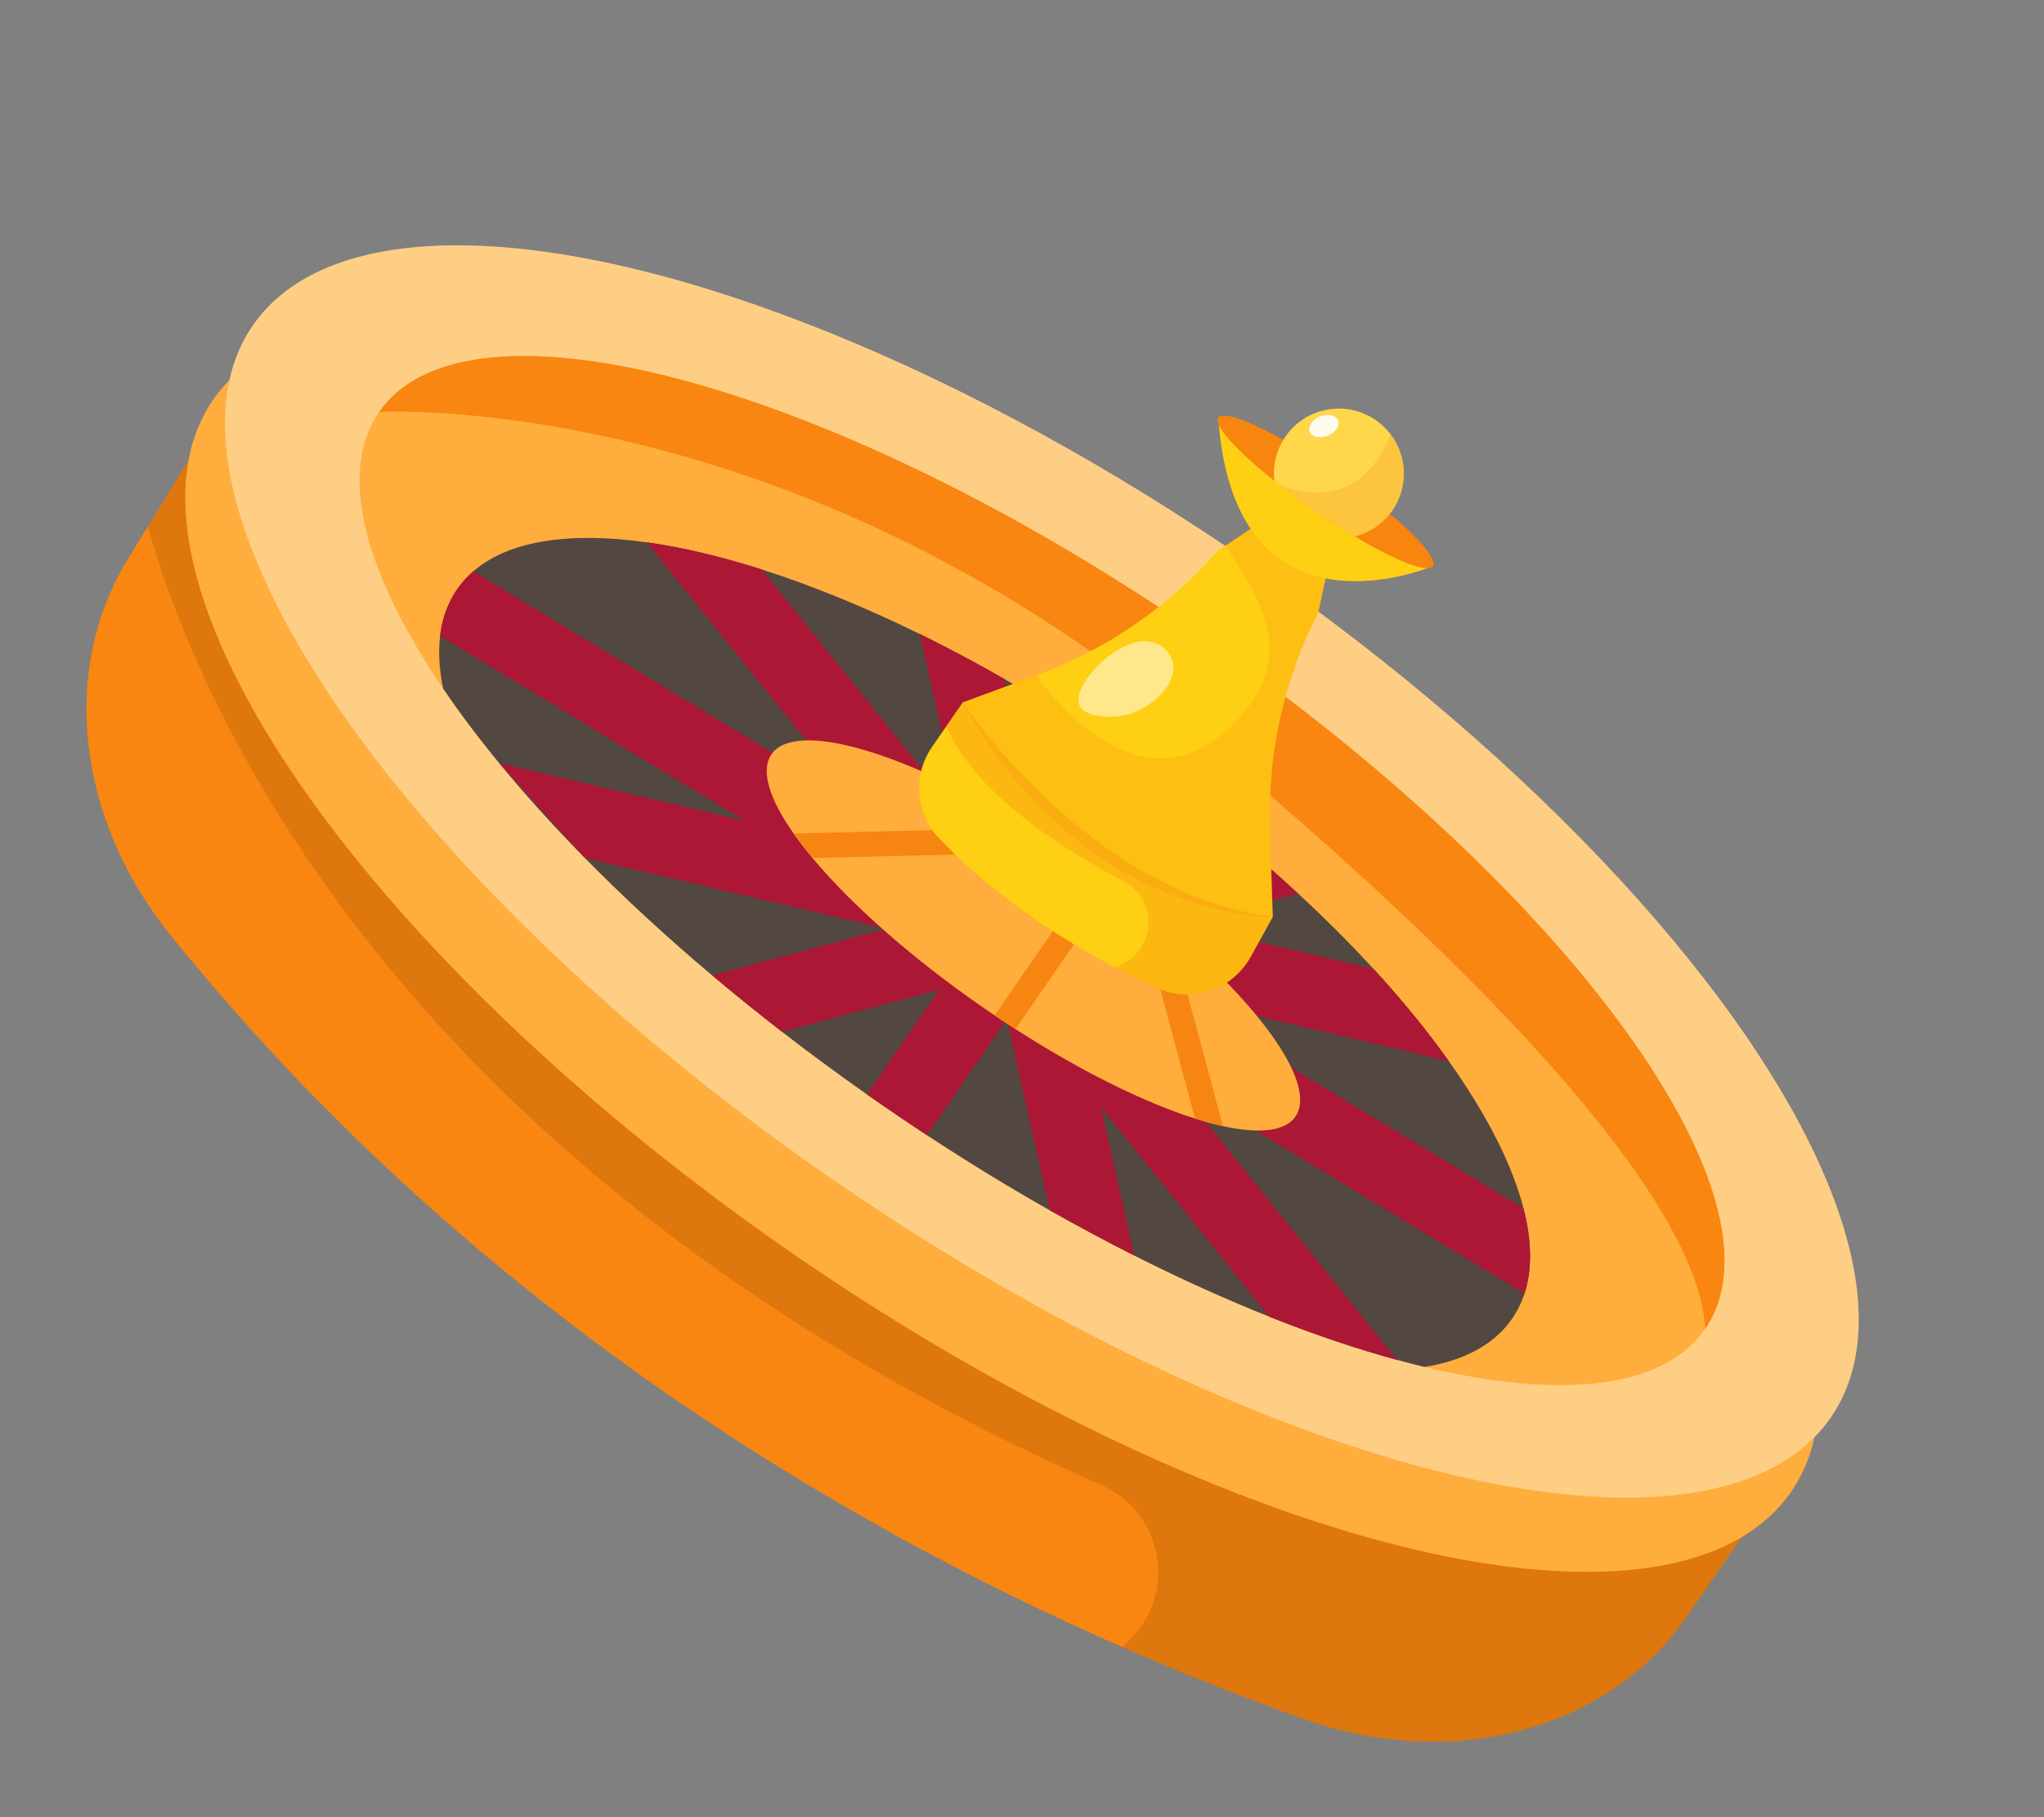
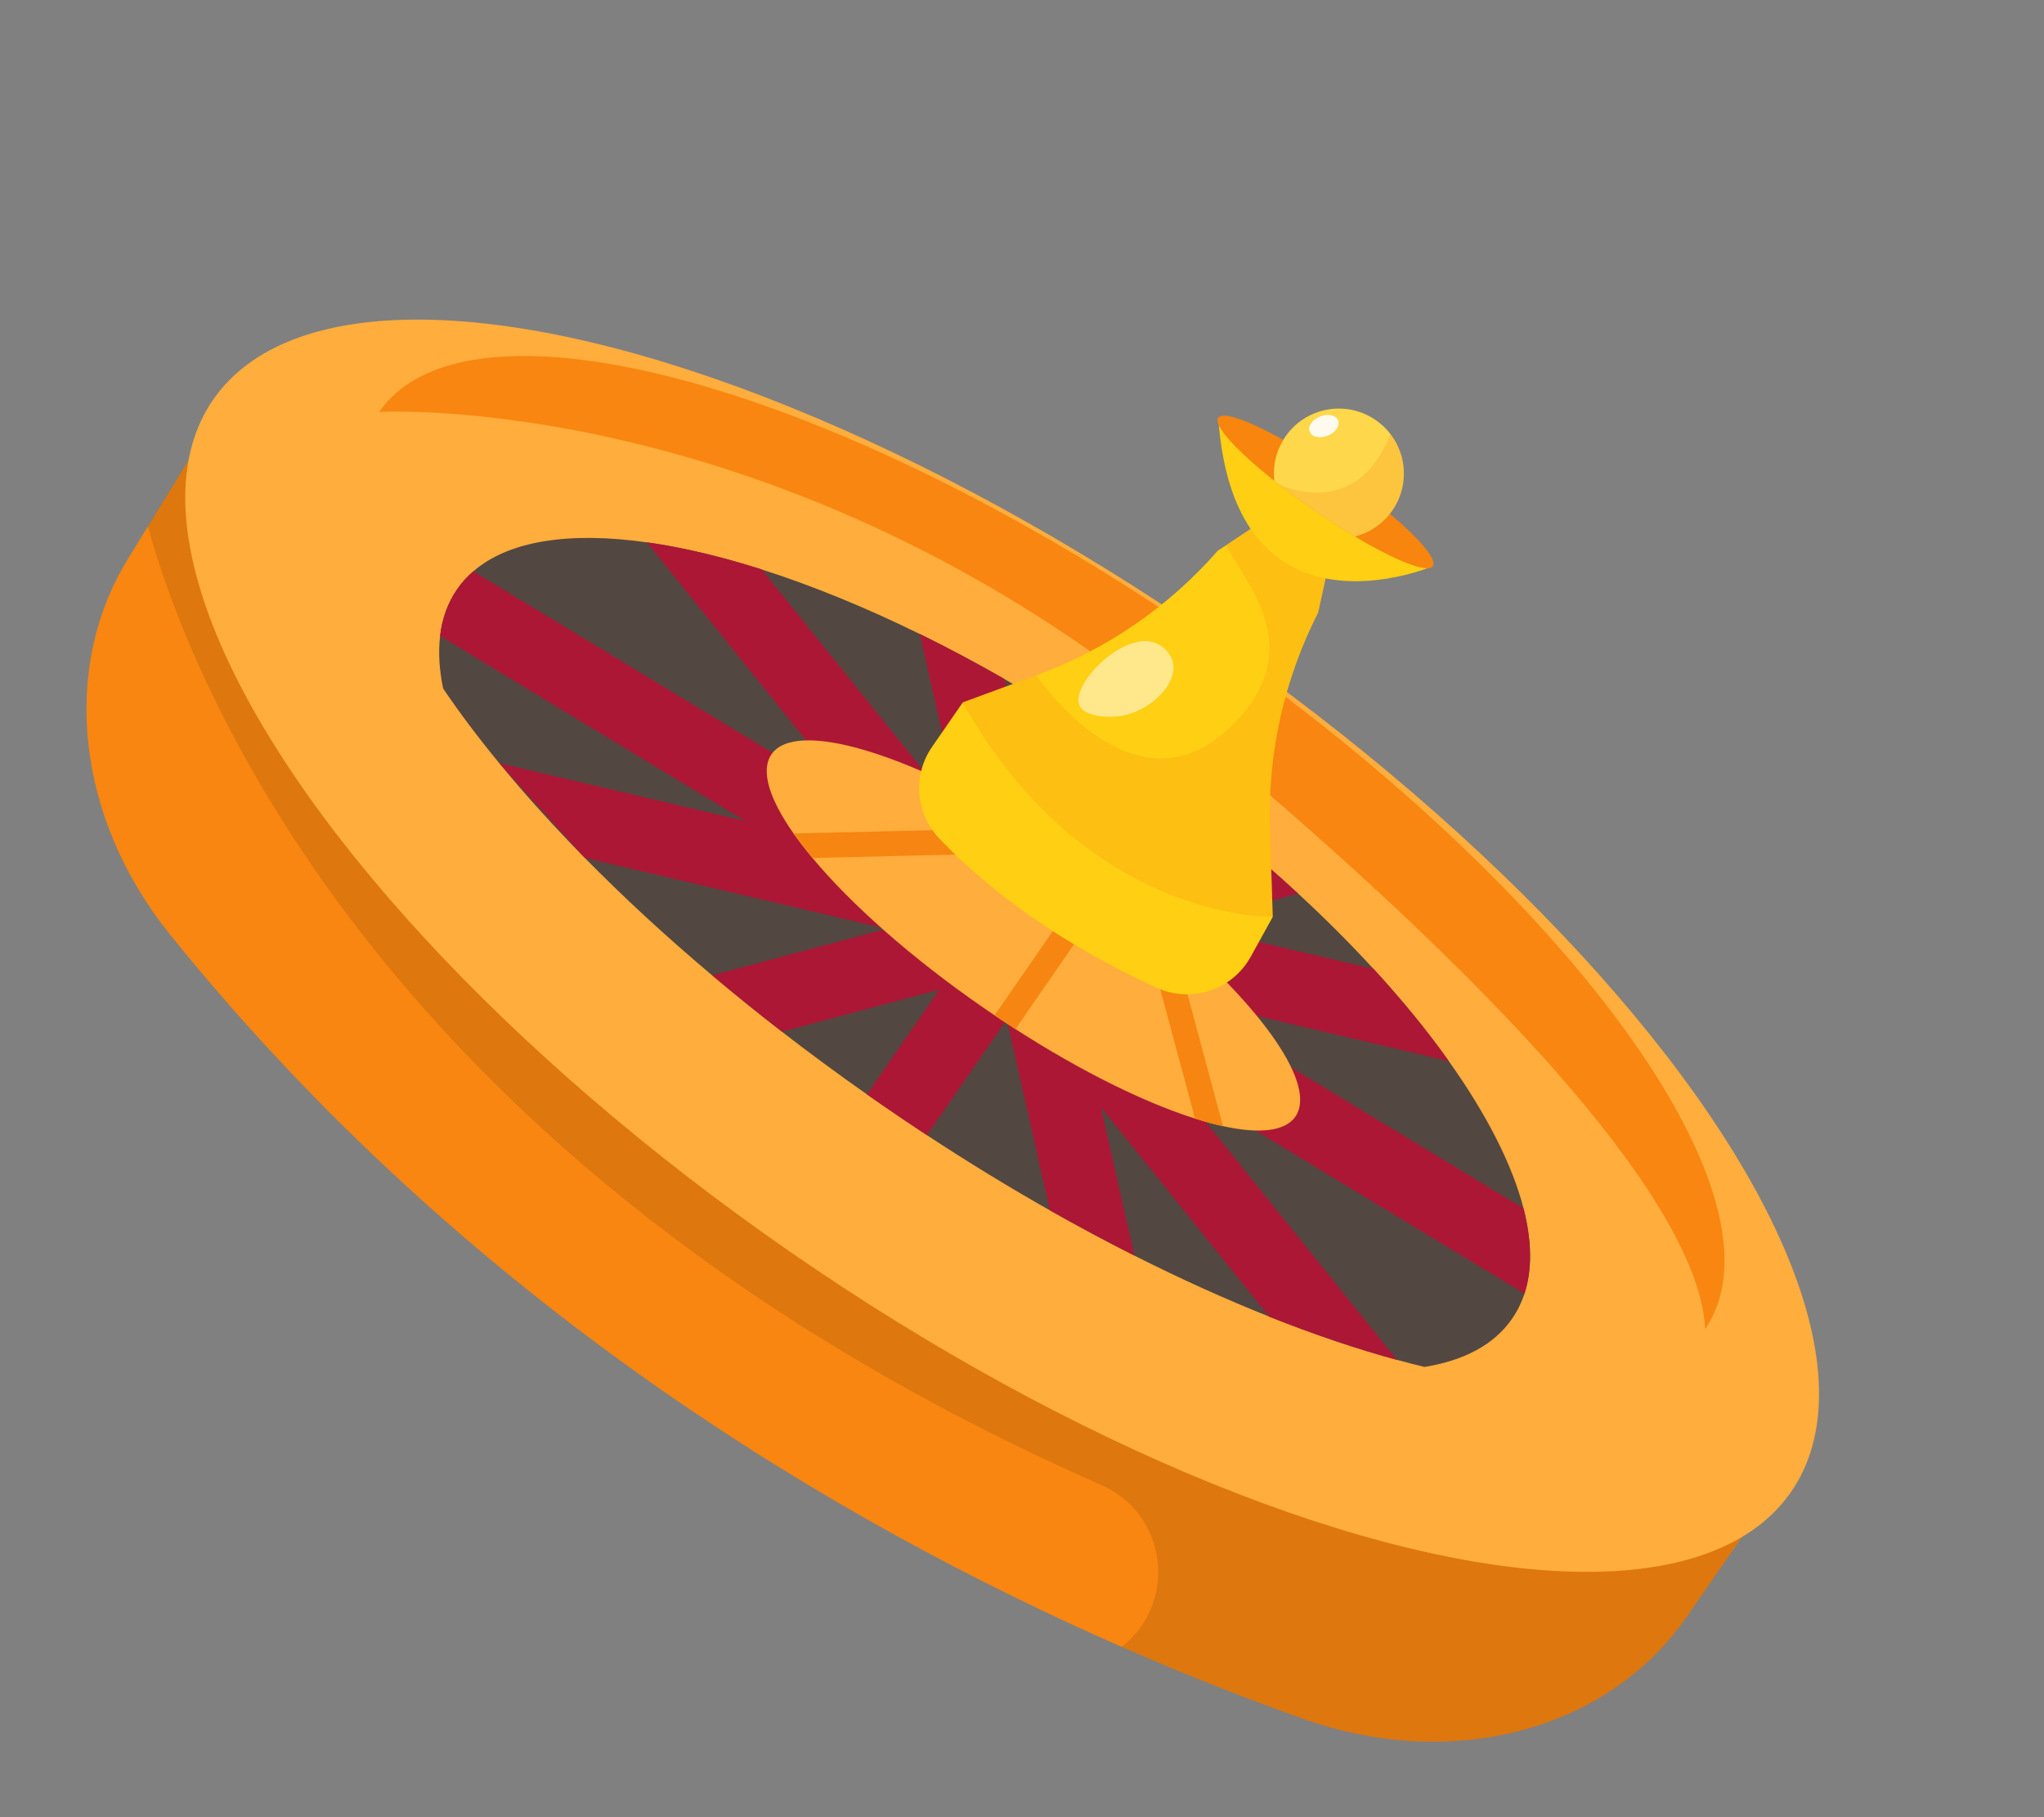
<svg xmlns="http://www.w3.org/2000/svg" width="99" height="88" viewBox="0 0 99 88" fill="none">
  <rect x="0" y="0" width="99" height="88" fill="#808080" stroke="none" />
  <path d="M84.384 74.408L81.698 78.29C77.884 83.803 70.352 85.81 63.101 83.23C60.464 82.291 57.509 81.144 54.332 79.754C40.565 73.722 22.618 63.122 8.229 45.249C3.711 39.635 2.903 32.429 6.196 27.066L7.168 25.483L9.095 22.345L84.384 74.408Z" fill="#F88610" />
  <path opacity="0.11" d="M9.092 22.345L84.384 74.408L81.698 78.29C77.883 83.803 70.352 85.81 63.101 83.23C60.464 82.291 57.509 81.144 54.332 79.754C54.365 79.726 54.402 79.699 54.436 79.668C57.067 77.488 56.485 73.298 53.356 71.92C17.852 56.276 8.995 32.201 7.162 25.48L9.092 22.345Z" fill="black" />
  <ellipse cx="48.538" cy="45.799" rx="18.032" ry="46.472" transform="rotate(-55.309 48.538 45.799)" fill="#FFAD3C" />
-   <ellipse cx="50.461" cy="42.201" rx="18.032" ry="46.472" transform="rotate(-55.309 50.461 42.201)" fill="#FFCE85" />
  <path d="M82.585 64.357L82.579 64.363C80.558 67.288 75.557 67.769 68.993 66.196C61.544 64.409 52.079 59.978 42.654 53.462C33.245 46.954 25.762 39.675 21.46 33.344C17.654 27.746 16.331 22.885 18.359 19.957L18.365 19.951C22.689 13.721 40.556 18.603 58.284 30.862C76.012 43.121 86.888 58.112 82.585 64.357V64.357Z" fill="#FFAD3C" />
  <path d="M82.586 64.357C82.409 60.14 77.308 51.58 57.607 35.198C37.907 18.817 18.365 19.948 18.365 19.948C22.689 13.718 40.557 18.6 58.284 30.859C76.012 43.118 86.888 58.112 82.586 64.357Z" fill="#F88610" />
  <path d="M73.234 63.866C72.365 65.123 70.904 65.888 68.993 66.196C68.557 66.092 68.115 65.979 67.666 65.854C65.715 65.324 63.641 64.622 61.48 63.762C59.376 62.924 57.186 61.936 54.942 60.804C53.595 60.124 52.229 59.393 50.847 58.612C48.881 57.499 46.89 56.282 44.892 54.971C44.145 54.48 43.398 53.977 42.654 53.462C42.432 53.306 42.206 53.15 41.987 52.995C40.566 51.998 39.194 50.985 37.87 49.961C36.703 49.058 35.574 48.146 34.489 47.231C32.245 45.341 30.18 43.432 28.32 41.541C26.799 39.995 25.415 38.461 24.183 36.961C23.171 35.729 22.262 34.522 21.463 33.344C21.274 32.429 21.222 31.576 21.317 30.795C21.417 29.95 21.689 29.191 22.143 28.535C22.366 28.212 22.628 27.922 22.927 27.666C24.655 26.169 27.616 25.739 31.333 26.264C33.041 26.505 34.91 26.947 36.895 27.578C39.306 28.346 41.886 29.395 44.551 30.704C45.896 31.365 47.262 32.091 48.643 32.881C50.323 33.844 52.018 34.9 53.714 36.049C53.939 36.202 54.168 36.357 54.394 36.516C55.141 37.031 55.869 37.553 56.583 38.083C57.656 38.879 58.69 39.684 59.684 40.498C60.803 41.416 61.87 42.346 62.879 43.276C64.199 44.493 65.422 45.719 66.535 46.933C67.925 48.445 69.145 49.942 70.179 51.397C72.002 53.962 73.243 56.389 73.792 58.517C74.191 60.076 74.222 61.472 73.838 62.653C73.691 63.086 73.493 63.494 73.234 63.866V63.866Z" fill="#534741" />
  <path d="M56.576 38.077L44.895 54.971C44.148 54.48 43.401 53.977 42.657 53.462C42.434 53.306 42.209 53.15 41.989 52.995L53.707 36.043C53.933 36.196 54.161 36.351 54.387 36.51C55.131 37.025 55.863 37.55 56.576 38.077V38.077Z" fill="#AC1736" />
  <path d="M62.873 43.273L57.318 44.758L53.009 45.911L51.878 46.213L51.665 46.271L50.744 46.518L50.149 46.676L48.317 47.167L48.274 47.18L48.173 47.207L45.502 47.921L37.877 49.961C36.709 49.058 35.581 48.146 34.495 47.231L42.923 44.978L44.158 44.649L45.771 44.219L47.5 43.755L48.585 43.465L48.856 43.392L49.478 43.228L50.097 43.063L50.896 42.849L53.83 42.066L59.684 40.498C60.797 41.413 61.864 42.34 62.873 43.273V43.273Z" fill="#AC1736" />
  <path d="M28.32 41.541L42.916 44.975L45.825 45.661L46.883 45.911L47.182 45.981L48.042 46.182L50.143 46.676L50.56 46.774L51.844 47.076L52.741 47.286L56.89 48.262L70.175 51.388C69.142 49.933 67.919 48.436 66.532 46.923L57.317 44.755L52.707 43.67L50.984 43.264L50.091 43.054L49.164 42.837L49.033 42.807L47.185 42.371L47.173 42.368L43.608 41.529L36.111 39.763L24.186 36.958L28.32 41.541Z" fill="#AC1736" />
  <path d="M54.945 60.804C53.598 60.124 52.232 59.393 50.85 58.612L48.765 49.375L48.317 47.387L48.271 47.177L48.262 47.134L48.045 46.179L47.713 44.713L47.496 43.749L47.185 42.377V42.371L46.557 39.593L44.548 30.698C45.892 31.359 47.258 32.085 48.64 32.875L50.427 40.791L50.89 42.843L50.984 43.267L51.353 44.908L51.475 45.451L51.558 45.82L51.658 46.268L51.841 47.073L52.427 49.662L53.317 53.611L54.945 60.804Z" fill="#AC1736" />
  <path d="M73.835 62.649L56.766 52.297L52.43 49.665L49.707 48.012L48.31 47.167L48.258 47.137L47.975 46.963L46.694 46.189L45.825 45.661L44.151 44.646L36.108 39.767L21.314 30.795C21.414 29.95 21.686 29.191 22.14 28.535C22.362 28.212 22.625 27.922 22.923 27.666L41.532 38.952L47.173 42.374L47.185 42.38L48.698 43.298L48.853 43.392L50.326 44.286L51.356 44.911L51.707 45.124L53.009 45.914L56.891 48.268L73.789 58.517C74.188 60.073 74.219 61.469 73.835 62.649Z" fill="#AC1736" />
  <path d="M67.666 65.857C65.715 65.327 63.642 64.625 61.48 63.766L53.32 53.614L49.295 48.607L48.317 47.387L48.17 47.204L47.975 46.963L47.185 45.981L46.999 45.749L45.765 44.216L43.609 41.532L41.532 38.949L31.33 26.261C33.038 26.502 34.907 26.944 36.892 27.575L46.557 39.596L49.082 42.737L49.164 42.84L49.472 43.224L50.323 44.283L51.378 45.597L51.561 45.823L51.875 46.216L52.738 47.289L56.763 52.297L67.666 65.857Z" fill="#AC1736" />
  <path d="M62.742 54.074C62.242 54.797 60.979 54.919 59.232 54.535C58.808 54.443 58.357 54.318 57.881 54.169C55.454 53.401 52.384 51.897 49.179 49.833C48.844 49.616 48.508 49.397 48.17 49.168C47.99 49.049 47.813 48.924 47.633 48.802C44.118 46.371 41.209 43.776 39.352 41.55C39.01 41.142 38.705 40.745 38.437 40.364C37.26 38.687 36.824 37.315 37.367 36.528C38.535 34.839 43.846 36.427 49.844 40.087C50.447 40.456 51.054 40.843 51.667 41.252C51.935 41.431 52.204 41.614 52.475 41.8C52.655 41.925 52.832 42.047 53.009 42.172C53.341 42.407 53.667 42.645 53.988 42.883C54.356 43.157 54.716 43.432 55.067 43.706C55.625 44.142 56.158 44.578 56.671 45.011C61.202 48.869 63.787 52.562 62.742 54.074V54.074Z" fill="#FFAD3C" />
  <path d="M51.671 41.252L39.355 41.55C39.014 41.142 38.709 40.745 38.44 40.364L49.844 40.087C50.448 40.456 51.058 40.843 51.671 41.252V41.252Z" fill="#F78511" />
  <path d="M59.233 54.535C58.809 54.443 58.357 54.318 57.882 54.169L55.067 43.703C55.625 44.139 56.159 44.575 56.671 45.008L59.233 54.535Z" fill="#F78511" />
  <path d="M53.009 42.172C53.341 42.407 53.667 42.645 53.987 42.883L49.182 49.836C48.847 49.619 48.511 49.4 48.173 49.171L53.009 42.172Z" fill="#F78511" />
  <path d="M61.644 44.399C61.644 44.399 52.566 44.639 46.63 34.015L50.191 32.704L50.234 32.689C53.606 31.445 56.616 29.377 58.982 26.669L59.369 26.413L61.263 25.154L62.123 24.583L64.586 26.288L64.434 26.98L63.842 29.667C62.199 32.89 61.397 36.473 61.51 40.09L61.644 44.399Z" fill="#FFCF13" />
  <path d="M56.031 47.835C55.409 47.552 54.717 47.219 53.982 46.832C51.356 45.454 48.155 43.404 45.49 40.602C44.34 39.395 44.194 37.543 45.142 36.171L46.633 34.015C46.633 34.015 52.686 43.234 61.647 44.399L60.574 46.338C59.681 47.948 57.702 48.598 56.031 47.835V47.835Z" fill="#FFCF13" />
-   <path opacity="0.33" d="M56.031 47.835C55.409 47.552 54.717 47.219 53.982 46.832C54.003 46.826 54.028 46.82 54.049 46.811C55.952 46.216 56.184 43.612 54.421 42.679C48.616 39.608 46.551 36.888 45.838 35.162L46.631 34.015C46.631 34.015 52.683 43.234 61.645 44.399L60.571 46.338C59.681 47.948 57.702 48.598 56.031 47.835V47.835Z" fill="#F7850E" />
  <path opacity="0.22" d="M61.644 44.399C61.644 44.399 52.566 44.639 46.63 34.015L50.191 32.704C50.722 33.463 55.177 39.516 59.631 35.174C63.348 31.548 60.522 28.444 59.372 26.41L61.266 25.151C62.26 25.614 63.421 26.316 64.437 26.974L63.845 29.661C62.202 32.884 61.4 36.467 61.513 40.084L61.644 44.399Z" fill="#F7850E" />
  <path d="M59.007 20.229L69.401 27.416C69.398 27.416 59.784 31.53 59.007 20.229V20.229Z" fill="#FFCF13" />
  <path d="M69.398 27.416C69.151 27.776 67.605 27.16 65.626 25.98C64.989 25.602 64.306 25.163 63.608 24.681C62.925 24.208 62.287 23.736 61.72 23.284C59.894 21.833 58.756 20.592 59.003 20.229C59.226 19.909 60.479 20.363 62.153 21.302C62.958 21.753 63.861 22.318 64.794 22.964C65.742 23.62 66.602 24.278 67.318 24.879C68.767 26.102 69.617 27.099 69.398 27.416Z" fill="#F7850E" />
  <path d="M67.438 24.721C67.401 24.776 67.361 24.827 67.319 24.879C66.877 25.44 66.276 25.812 65.626 25.98C64.989 25.602 64.306 25.163 63.608 24.681C63.023 24.275 62.471 23.87 61.964 23.476C61.882 23.412 61.8 23.348 61.721 23.284C61.644 22.613 61.782 21.918 62.154 21.305C62.187 21.25 62.221 21.195 62.257 21.144C63.245 19.713 65.206 19.357 66.636 20.345C66.913 20.537 67.151 20.765 67.346 21.019C68.157 22.074 68.233 23.568 67.438 24.721V24.721Z" fill="#FFD74A" />
  <path opacity="0.22" d="M67.437 24.721C67.4 24.776 67.361 24.827 67.318 24.879C66.876 25.44 66.275 25.812 65.626 25.98C64.989 25.602 64.306 25.163 63.607 24.681C63.022 24.275 62.47 23.87 61.964 23.476C62.906 23.864 65.9 24.745 67.346 21.019C68.157 22.074 68.233 23.568 67.437 24.721V24.721Z" fill="#F7850E" />
  <ellipse cx="64.123" cy="20.632" rx="0.741" ry="0.5" transform="rotate(-21.972 64.123 20.632)" fill="#FFFAEE" />
  <path opacity="0.55" d="M52.274 34.14C51.881 33.14 54.36 30.588 55.912 31.118C56.345 31.265 56.72 31.658 56.814 32.097C57.04 33.152 55.653 34.506 54.195 34.683C53.607 34.759 52.494 34.701 52.274 34.14V34.14Z" fill="#FFFAEE" />
</svg>